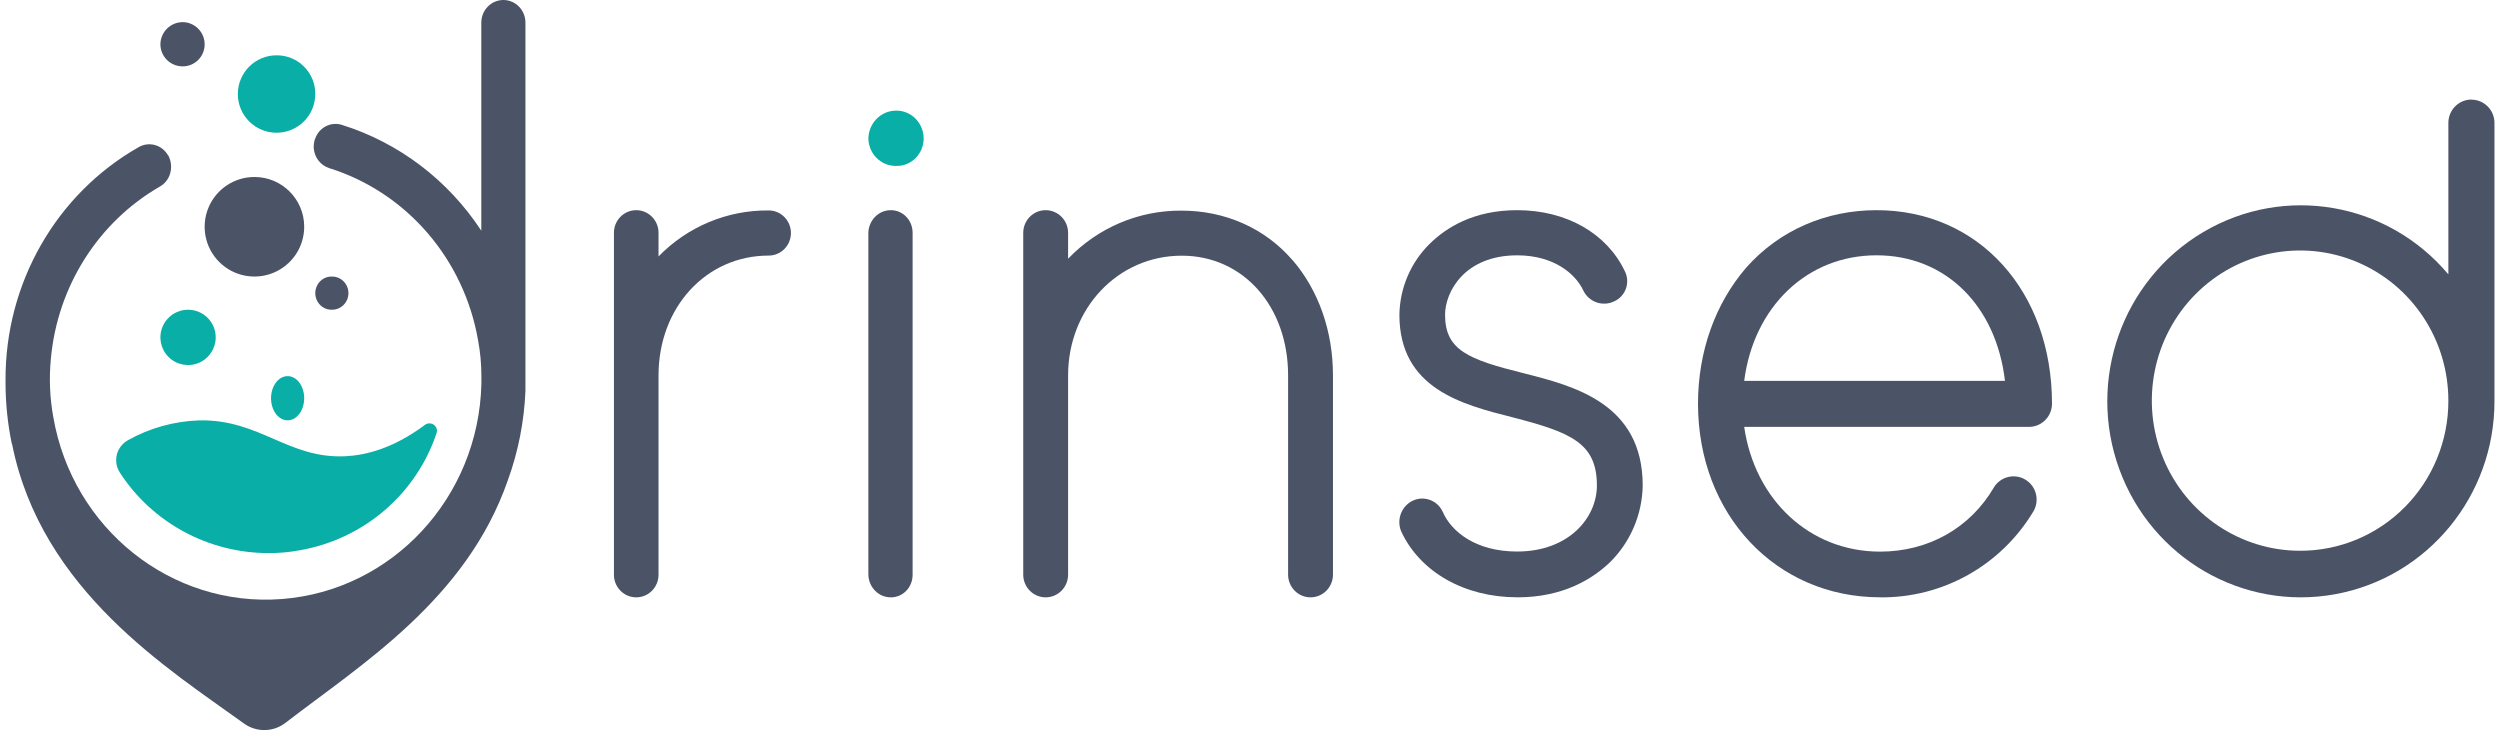
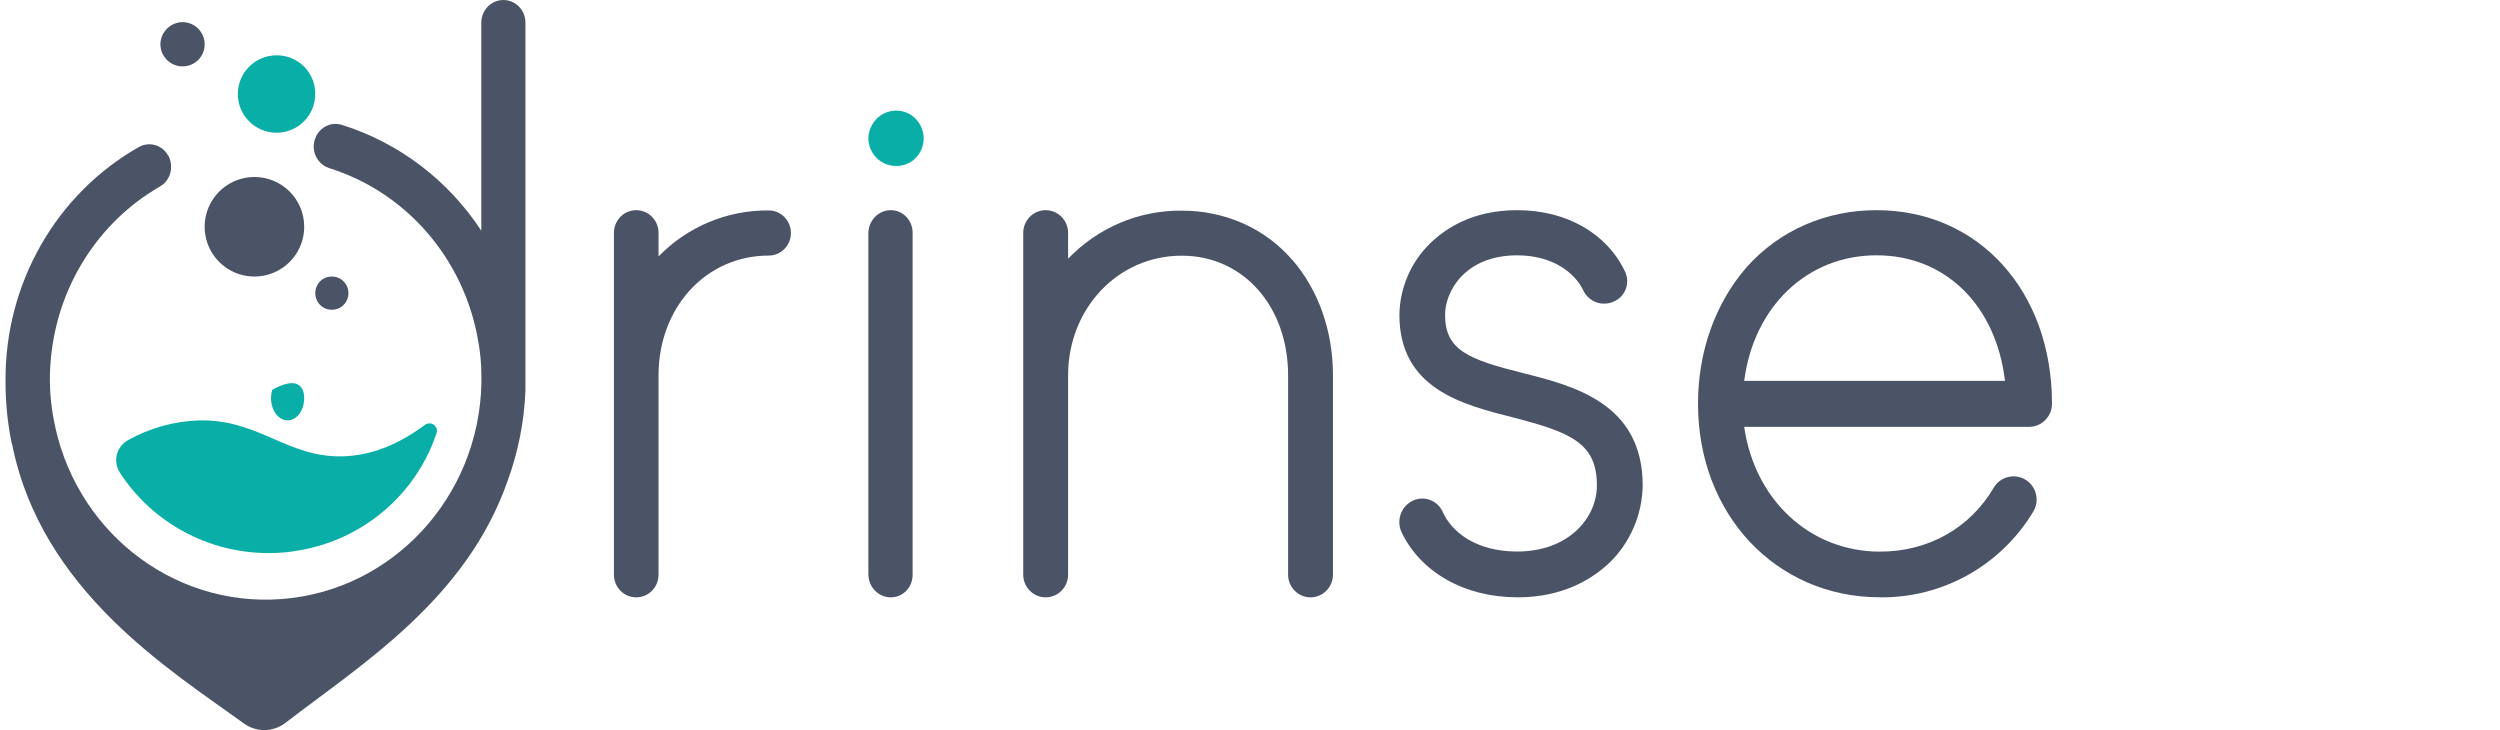
<svg xmlns="http://www.w3.org/2000/svg" width="226px" height="66px" viewBox="0 0 226 66" version="1.1">
  <title>ic_splash_logo</title>
  <desc>Created with Sketch.</desc>
  <g id="Customer-Side" stroke="none" stroke-width="1" fill="none" fill-rule="evenodd">
    <g id="assets" transform="translate(-1089, -253)">
      <g id="ic_splash_logo" transform="translate(1089, 253)">
        <path d="M31.5,26.499 C31.497,27.326 30.842,27.995 30.032,27.999 C29.493,28.023 28.984,27.743 28.708,27.269 C28.431,26.795 28.431,26.205 28.708,25.731 C28.984,25.257 29.493,24.977 30.032,25.001 C30.842,25.005 31.497,25.674 31.5,26.501 L31.5,26.499 Z" id="Path" fill="#4B5367" fill-rule="nonzero" />
        <path d="M28.358,13.347 C28.403,14.211 28.971,14.954 29.778,15.205 C36.761,17.397 41.956,23.422 43.224,30.799 C43.419,31.842 43.517,32.902 43.518,33.964 L43.518,34.716 C43.26,44.983 35.467,53.381 25.485,54.152 C15.502,54.924 6.571,47.817 4.818,37.706 C4.502,35.97 4.428,34.197 4.598,32.439 C5.189,25.901 8.874,20.078 14.455,16.863 C14.973,16.572 15.333,16.054 15.433,15.456 C15.517,14.975 15.439,14.479 15.213,14.049 C15.188,14.049 15.188,14.024 15.164,13.999 C14.615,13.083 13.461,12.774 12.545,13.297 C5.072,17.537 0.452,25.627 0.5,34.388 L0.5,34.639 C0.504,36.479 0.693,38.313 1.065,40.113 C1.09,40.113 1.09,40.113 1.09,40.138 C3.732,53.405 15.359,60.555 22.014,65.375 C23.158,66.226 24.71,66.206 25.833,65.325 C32.663,60.058 42.158,54.2 45.904,43.429 C46.846,40.838 47.385,38.111 47.5,35.348 L47.5,2.046 C47.5,0.916 46.607,6.96074073e-17 45.505,0 C44.403,-6.96074073e-17 43.51,0.916 43.51,2.046 L43.51,20.855 C40.504,16.275 36.052,12.896 30.903,11.288 C29.89,10.972 28.817,11.54 28.48,12.569 C28.456,12.569 28.456,12.595 28.456,12.62 C28.387,12.856 28.354,13.101 28.358,13.347 L28.358,13.347 Z" id="Path" fill="#4B5367" fill-rule="nonzero" />
        <path d="M27.5,20.464 C27.515,22.289 26.425,23.942 24.742,24.649 C23.059,25.356 21.116,24.976 19.823,23.687 C18.531,22.398 18.144,20.457 18.845,18.771 C19.547,17.086 21.196,15.991 23.022,16 C25.485,16.009 27.483,18 27.5,20.464 Z" id="Path" fill="#4B5367" fill-rule="nonzero" />
        <path d="M18.5,4.012 C18.501,4.54 18.292,5.046 17.919,5.419 C17.546,5.792 17.04,6.001 16.512,6 C15.408,6.004 14.509,5.115 14.5,4.012 C14.507,2.903 15.403,2.007 16.512,2 C17.615,2.009 18.504,2.908 18.5,4.012 L18.5,4.012 Z" id="Path" fill="#4B5367" fill-rule="nonzero" />
        <path d="M169.957,53.996 C160.541,53.996 153.5,46.503 153.5,36.497 C153.5,31.773 155.057,27.435 157.873,24.176 C160.864,20.815 165.065,19 169.636,19 C178.878,19 185.5,26.319 185.5,36.499 C185.496,37.643 184.584,38.573 183.449,38.59 L157.676,38.59 C158.614,45.136 163.557,49.867 169.957,49.867 C174.281,49.867 178.086,47.776 180.26,44.042 C180.869,43.071 182.139,42.771 183.112,43.37 C184.085,43.969 184.4,45.244 183.819,46.232 C180.891,51.113 175.617,54.067 169.957,53.999 L169.957,53.996 Z M157.676,34.431 L181.25,34.431 C180.46,27.686 175.937,23.08 169.636,23.08 C163.335,23.08 158.53,27.758 157.676,34.431 Z" id="Shape" fill="#4B5367" />
        <path d="M137.147,53.995 C132.379,53.995 128.374,51.705 126.671,48.046 C126.22,46.979 126.689,45.743 127.733,45.252 C128.756,44.786 129.961,45.243 130.425,46.274 C131.19,48.041 133.386,49.858 137.144,49.858 C141.833,49.858 144.359,46.796 144.359,43.892 C144.359,40.059 142.037,39.089 136.71,37.719 C132.189,36.573 126.506,35.131 126.506,28.459 C126.542,26.026 127.537,23.706 129.272,22.013 C130.706,20.618 133.151,19 137.154,19 C141.596,19 145.258,21.091 146.889,24.526 C147.132,25.012 147.166,25.578 146.984,26.09 C146.802,26.603 146.42,27.018 145.926,27.239 C144.89,27.747 143.64,27.313 143.135,26.269 C142.444,24.777 140.493,23.082 137.156,23.082 C132.389,23.082 130.634,26.393 130.634,28.459 C130.634,31.646 132.71,32.491 137.726,33.737 C142.247,34.883 148.5,36.449 148.5,43.892 C148.458,46.498 147.402,48.984 145.559,50.813 C144.051,52.257 141.408,54 137.169,54 L137.147,53.995 Z" id="Path" fill="#4B5367" />
        <path d="M116.839,23.514 C114.332,20.605 110.718,19.042 106.834,19.042 C102.964,19.004 99.248,20.576 96.556,23.39 L96.556,21.052 C96.556,19.919 95.648,19 94.528,19 C93.408,19 92.5,19.919 92.5,21.052 L92.5,51.948 C92.5,53.081 93.408,54 94.528,54 C95.648,54 96.556,53.081 96.556,51.948 L96.556,33.937 C96.556,27.917 101.03,23.114 106.831,23.114 C112.412,23.114 116.444,27.716 116.444,33.937 L116.444,51.948 C116.444,53.081 117.352,54 118.472,54 C119.592,54 120.5,53.081 120.5,51.948 L120.5,33.937 C120.5,29.932 119.196,26.235 116.837,23.502 L116.839,23.514 Z" id="Path" fill="#4B5367" />
        <path d="M80.512,54 C79.412,53.996 78.517,53.077 78.5,51.934 L78.5,21.017 C78.546,19.894 79.431,19.007 80.512,19 C81.033,18.992 81.536,19.201 81.909,19.579 C82.282,19.957 82.495,20.475 82.5,21.017 L82.5,51.934 C82.509,52.484 82.302,53.015 81.928,53.405 C81.553,53.795 81.042,54.009 80.512,54 Z" id="Path" fill="#4B5367" />
        <path d="M69.485,19.025 C65.748,18.987 62.155,20.487 59.531,23.182 L59.531,21.041 C59.531,19.914 58.628,19 57.515,19 C56.402,19 55.5,19.914 55.5,21.041 L55.5,51.959 C55.5,53.086 56.402,54 57.515,54 C58.628,54 59.531,53.086 59.531,51.959 L59.531,33.935 C59.531,27.787 63.831,23.105 69.485,23.105 C70.598,23.105 71.5,22.191 71.5,21.064 C71.5,19.936 70.598,19.022 69.485,19.022 L69.485,19.025 Z" id="Path" fill="#4B5367" />
-         <path d="M223.425,9 C222.872,8.998 222.341,9.219 221.948,9.613 C221.556,10.008 221.334,10.544 221.332,11.104 L221.332,24.802 C215.836,18.257 206.495,16.647 199.17,20.982 C191.845,25.318 188.647,34.35 191.583,42.41 C194.519,50.471 202.742,55.238 211.093,53.719 C219.444,52.201 225.517,44.836 225.5,36.245 L225.5,11.104 C225.495,9.95 224.572,9.016 223.432,9.01 L223.425,9 Z M207.954,49.789 L207.954,49.789 C202.528,49.799 197.632,46.496 195.551,41.422 C193.47,36.349 194.615,30.505 198.451,26.62 C202.288,22.735 208.059,21.576 213.07,23.683 C218.08,25.79 221.342,30.748 221.332,36.242 C221.334,39.836 219.925,43.282 217.416,45.823 C214.907,48.364 211.503,49.791 207.954,49.789 L207.954,49.789 Z" id="Shape" fill="#4B5367" />
        <path d="M28.5,8.513 C28.493,10.446 26.92,12.007 24.987,12 C23.054,11.993 21.493,10.42 21.5,8.487 C21.507,6.554 23.08,4.993 25.013,5 C25.943,4.995 26.837,5.365 27.493,6.025 C28.148,6.686 28.511,7.582 28.5,8.513 L28.5,8.513 Z" id="Path" fill="#09AFA6" fill-rule="nonzero" />
-         <path d="M19.5,30.476 C19.51,31.489 18.907,32.408 17.973,32.803 C17.04,33.197 15.961,32.989 15.241,32.276 C14.521,31.563 14.303,30.486 14.688,29.549 C15.074,28.612 15.987,28 17,28 C18.372,27.997 19.489,29.104 19.5,30.476 Z" id="Path" fill="#09AFA6" fill-rule="nonzero" />
-         <path d="M27.5,36 C27.5,36.809 27.135,37.538 26.574,37.848 C26.014,38.157 25.368,37.986 24.939,37.414 C24.51,36.842 24.382,35.982 24.614,35.235 C24.846,34.487 25.393,34 26,34 C26.828,34 27.5,34.895 27.5,36 L27.5,36 Z" id="Path" fill="#09AFA6" fill-rule="nonzero" />
+         <path d="M27.5,36 C27.5,36.809 27.135,37.538 26.574,37.848 C26.014,38.157 25.368,37.986 24.939,37.414 C24.51,36.842 24.382,35.982 24.614,35.235 C26.828,34 27.5,34.895 27.5,36 L27.5,36 Z" id="Path" fill="#09AFA6" fill-rule="nonzero" />
        <path d="M38.385,38.429 C38.62,38.234 38.957,38.219 39.209,38.392 C39.461,38.566 39.564,38.884 39.46,39.17 C37.614,44.692 32.847,48.76 27.056,49.753 C26.142,49.921 25.214,50.004 24.284,50 C18.843,50.001 13.775,47.26 10.837,42.727 C10.521,42.243 10.421,41.652 10.563,41.093 C10.705,40.535 11.076,40.06 11.586,39.783 C13.557,38.683 15.769,38.072 18.031,38.002 C23.521,37.903 26.076,41.514 31.273,41.242 C33.047,41.143 35.495,40.575 38.395,38.424 L38.385,38.429 Z" id="Path" fill="#09AFA6" fill-rule="nonzero" />
        <path d="M81,10 C81.654,9.99 82.286,10.247 82.755,10.716 C83.224,11.185 83.492,11.827 83.5,12.499 C83.503,13.176 83.239,13.825 82.767,14.296 C82.296,14.768 81.657,15.021 81,14.999 C80.346,15.009 79.714,14.752 79.245,14.283 C78.776,13.814 78.508,13.172 78.5,12.499 C78.541,11.109 79.647,10.004 81,10 L81,10 Z" id="Path" fill="#09AFA6" />
      </g>
    </g>
  </g>
</svg>